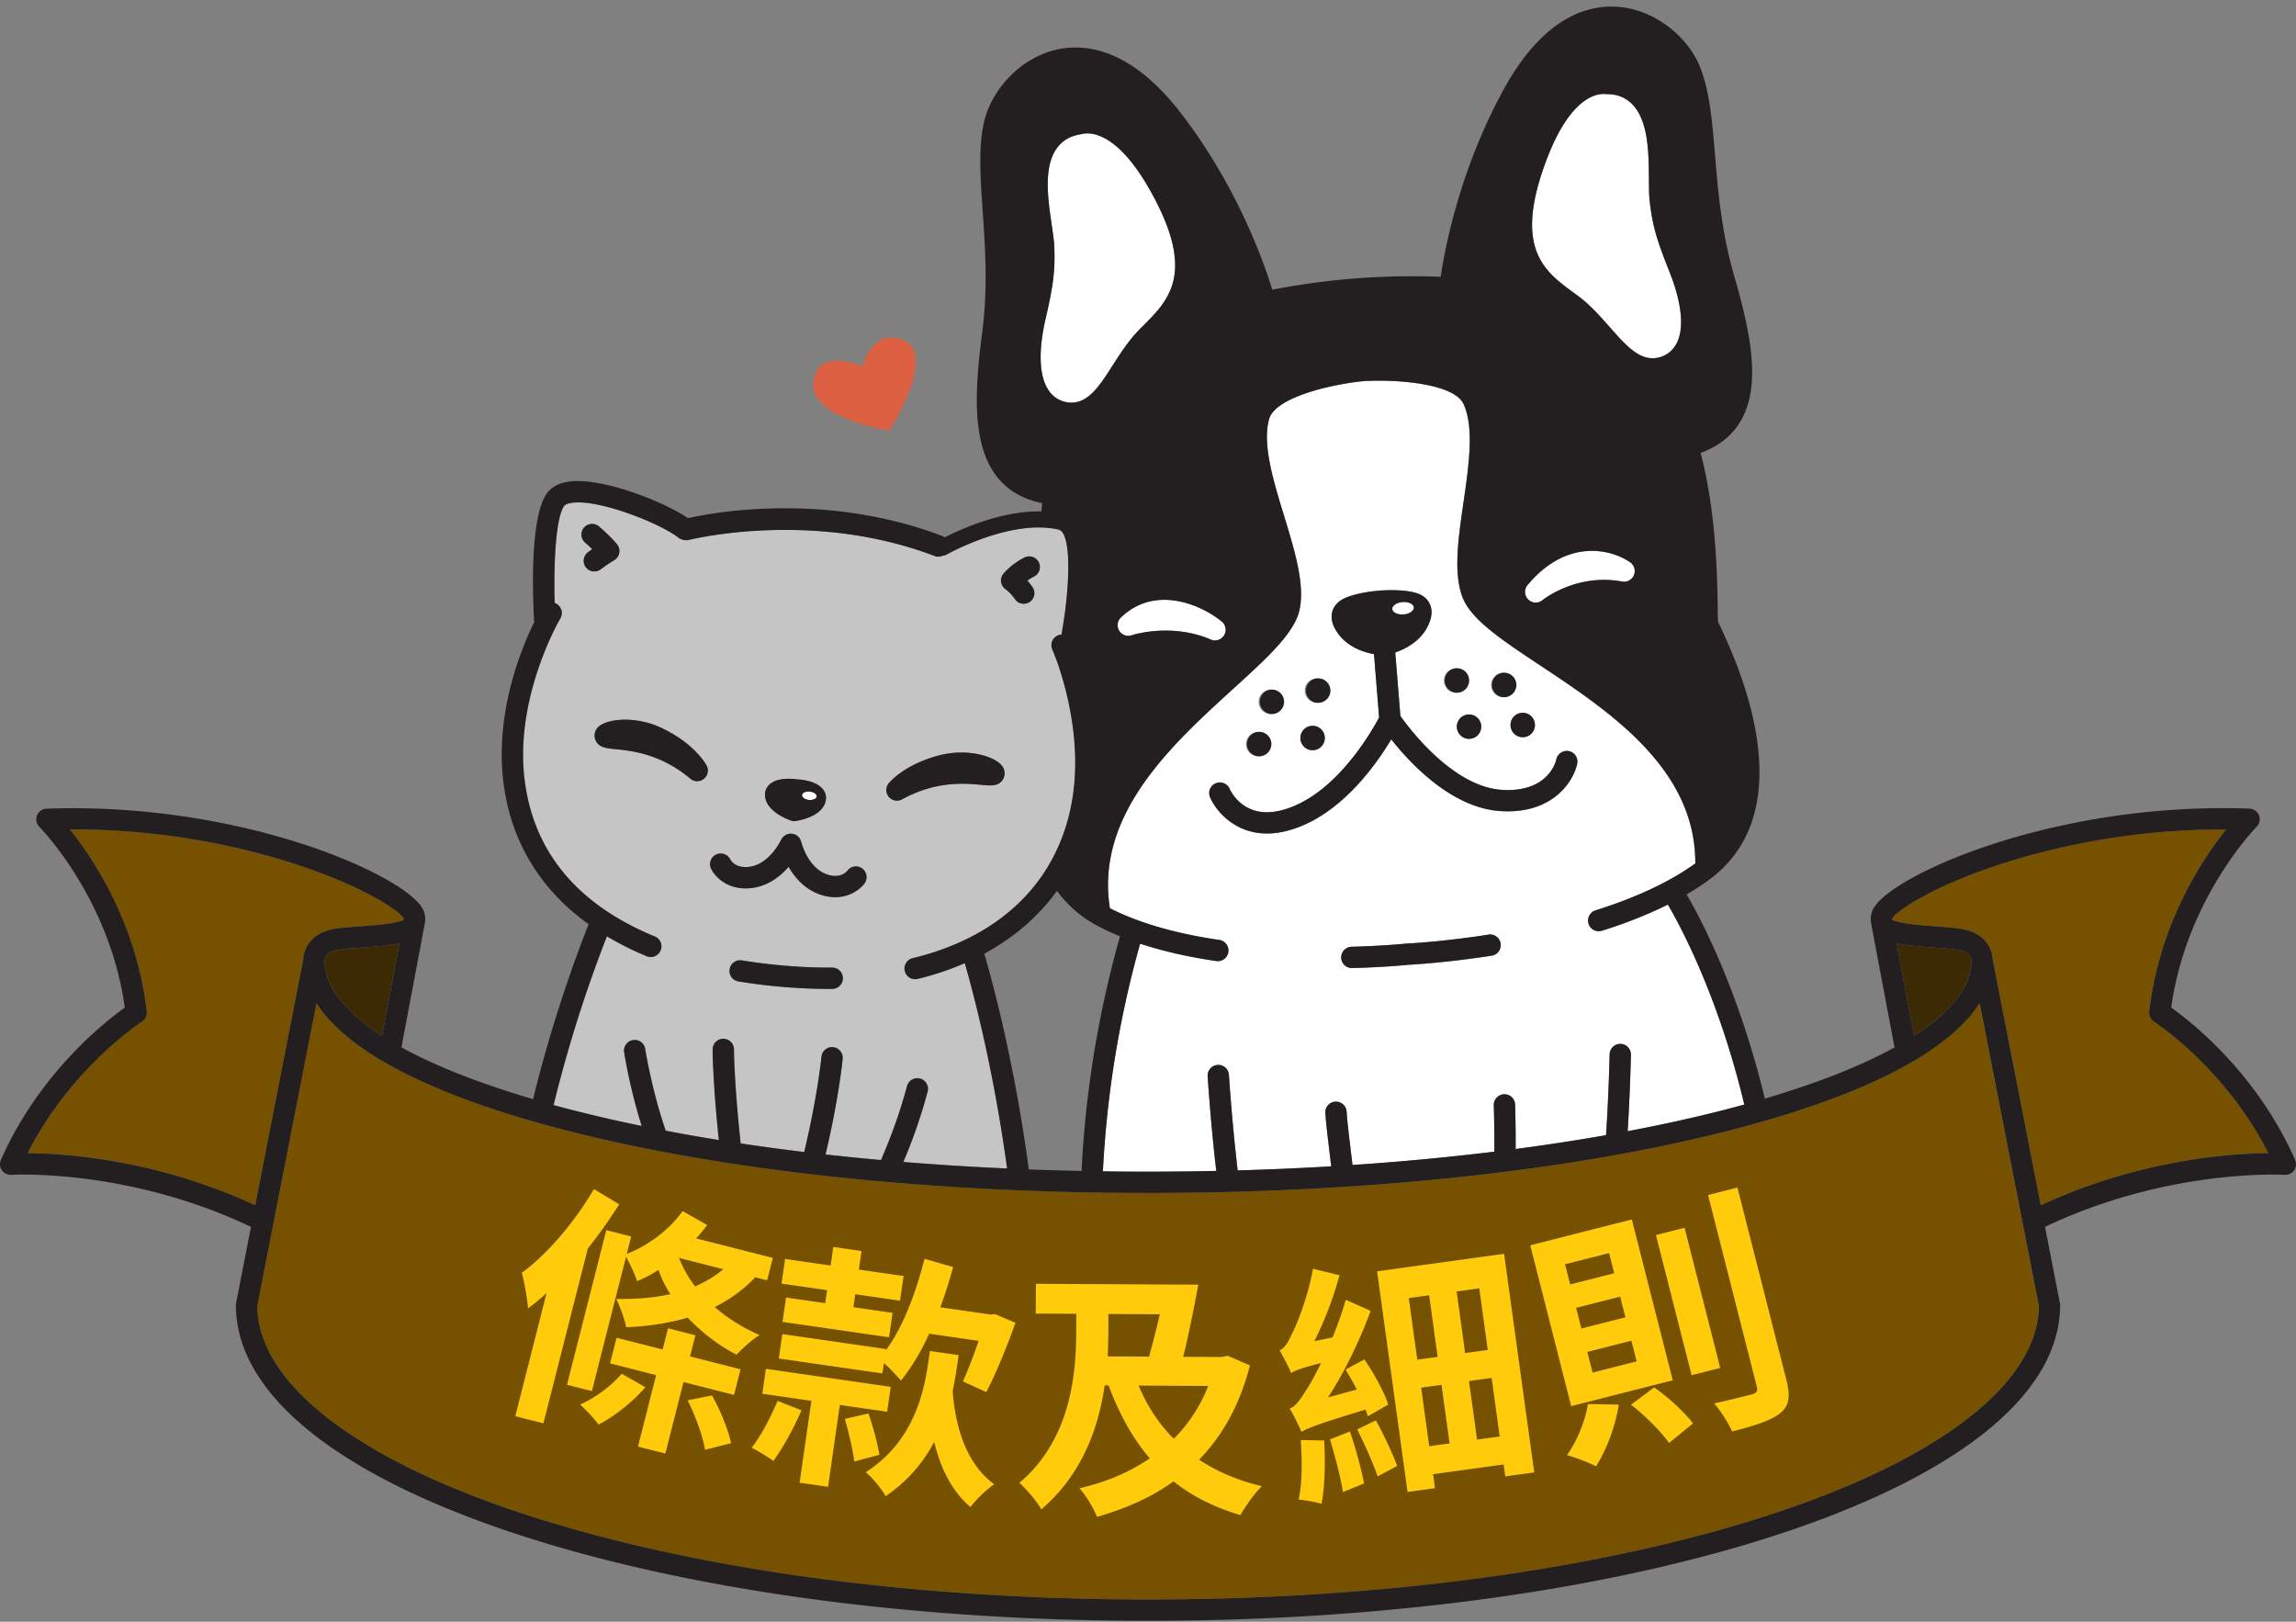
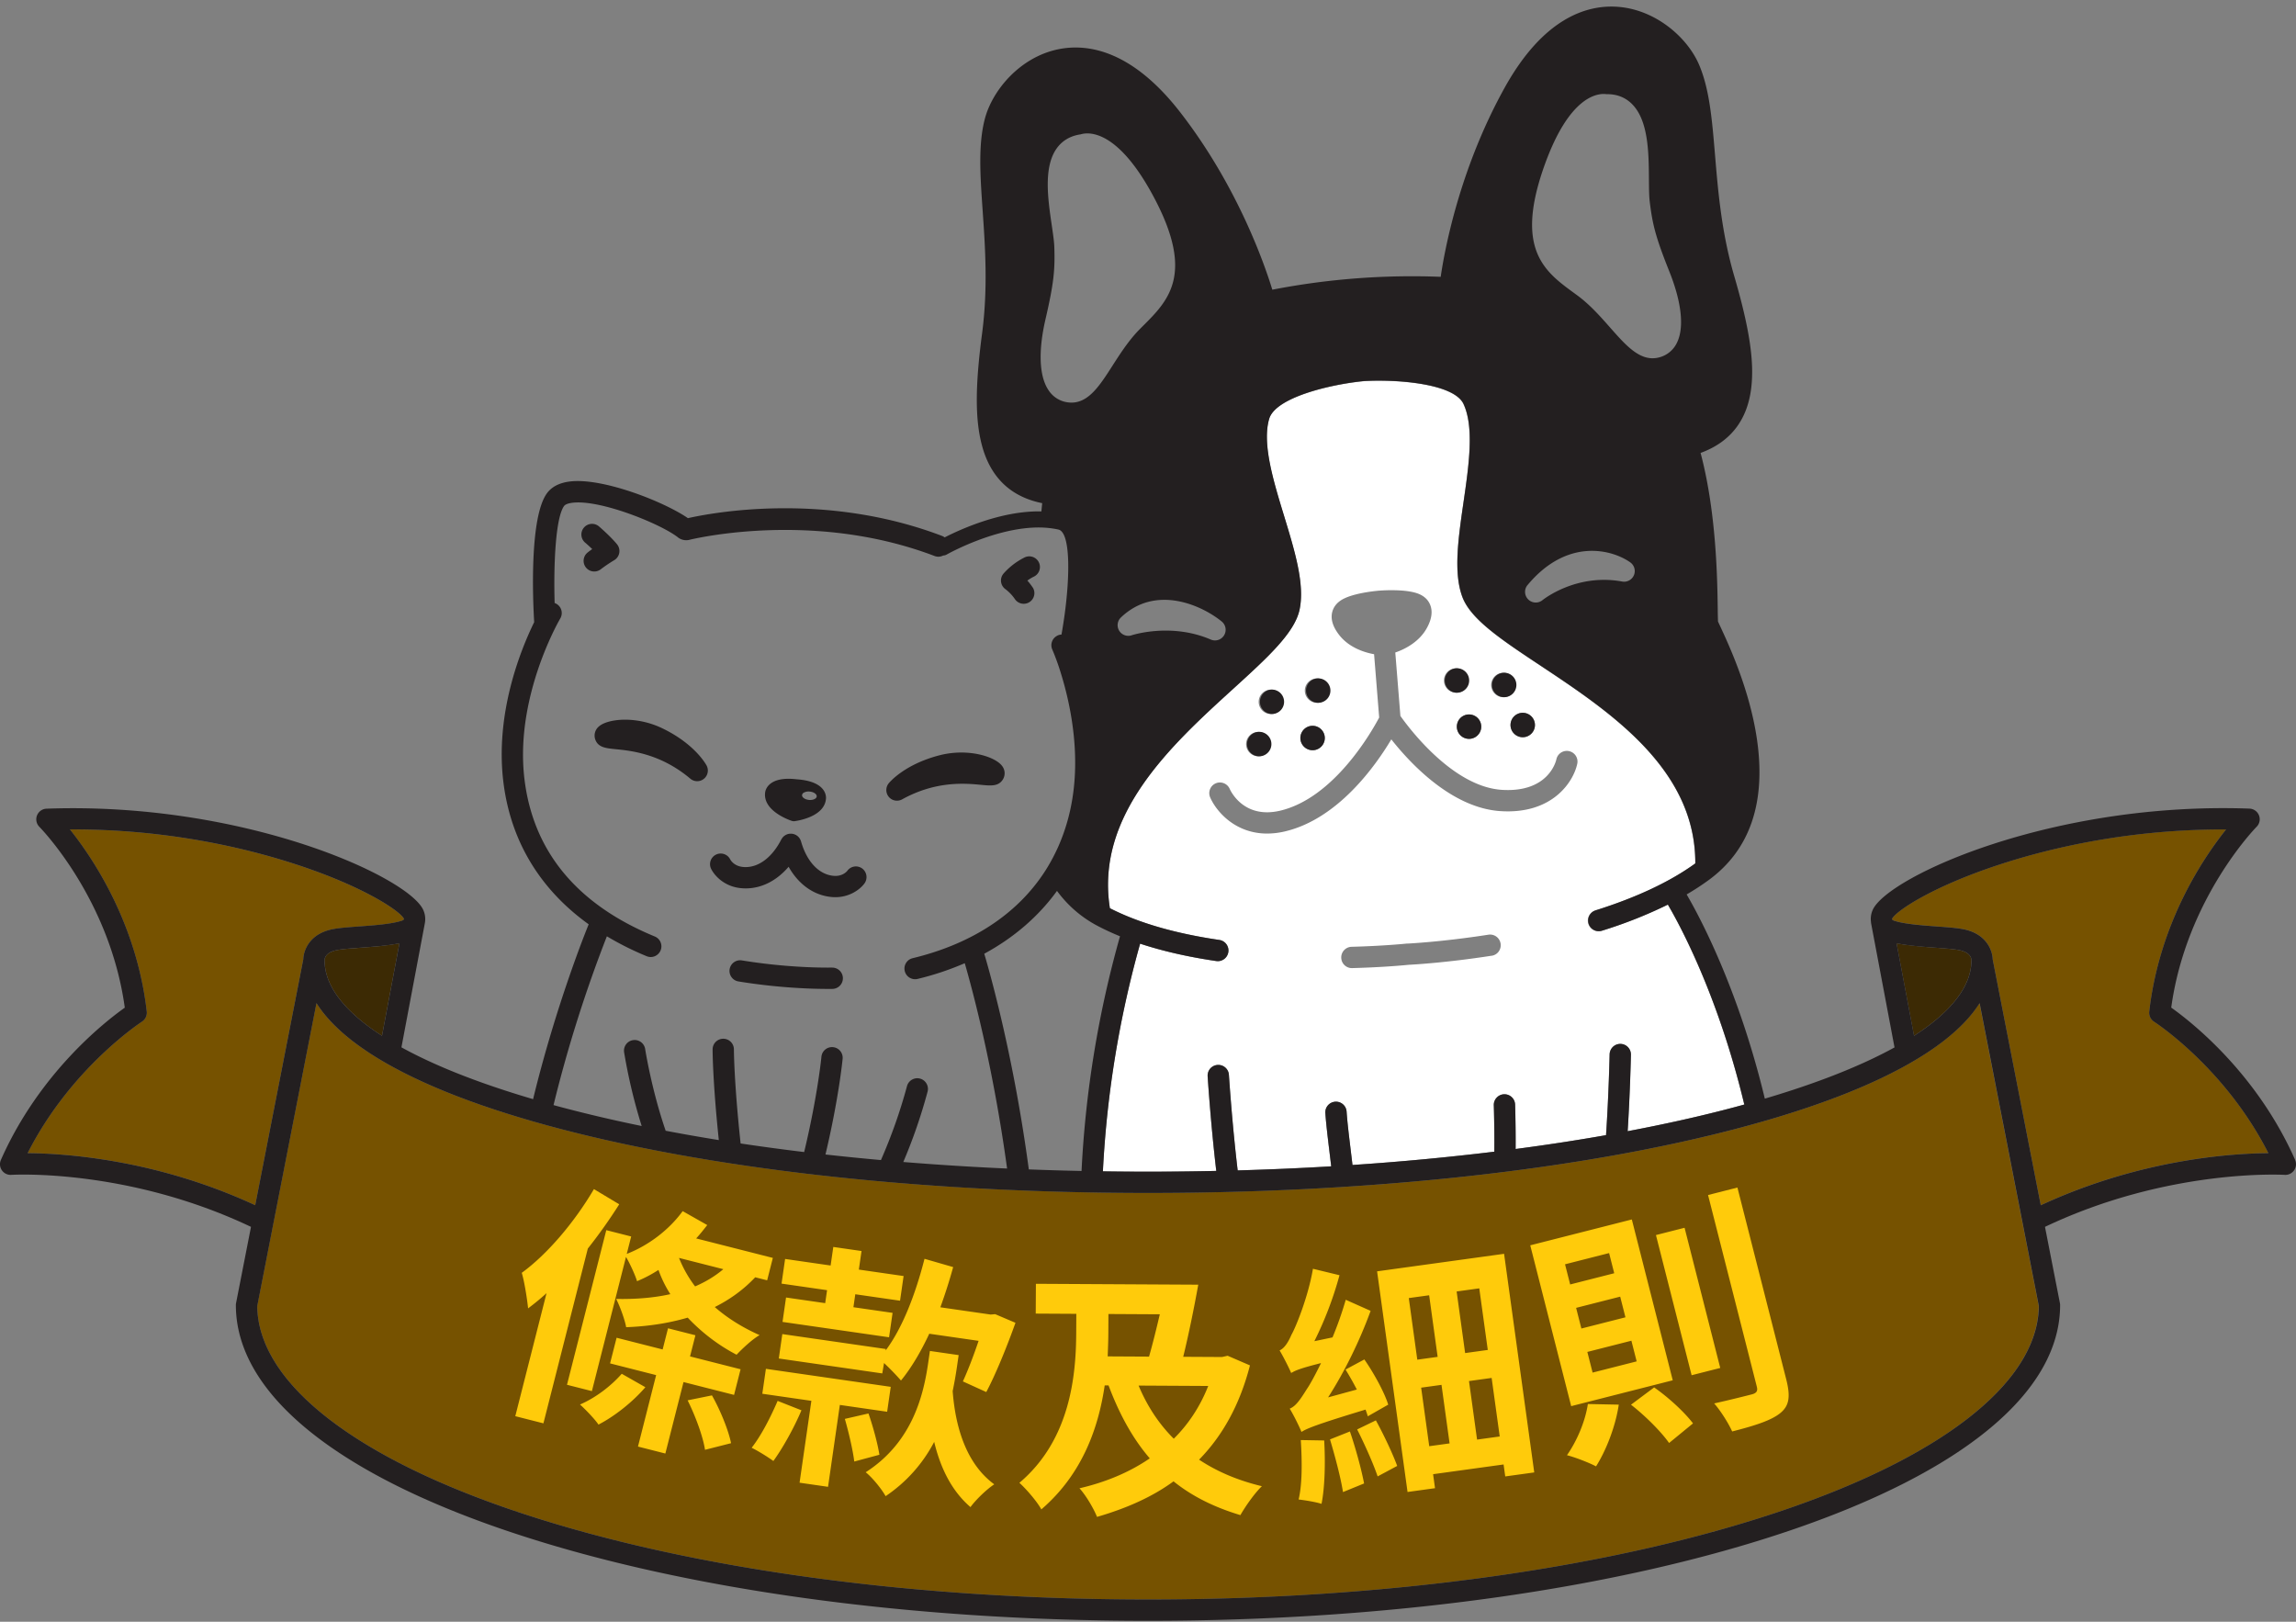
<svg xmlns="http://www.w3.org/2000/svg" width="286" height="202" fill="none">
  <rect width="100%" height="100%" fill="#808080" stroke="none" />
  <path d="M153.602 85.8c-7.683 6.998-17.203 15.675-15.354 27.327 3.551 1.819 8.139 3.149 13.635 3.953a1.326 1.326 0 01-.383 2.626c-3.513-.513-6.684-1.239-9.488-2.165a128.707 128.707 0 00-4.637 28.358 388.64 388.64 0 0014.124-.052c-.687-5.805-1.071-11.73-1.075-11.793a1.333 1.333 0 01.328-.961 1.337 1.337 0 01.911-.448 1.324 1.324 0 011.409 1.239 246 246 0 001.092 11.9c3.939-.112 7.823-.281 11.651-.508-.068-.586-.142-1.196-.217-1.81-.203-1.68-.414-3.417-.511-4.783a1.321 1.321 0 01.72-1.31 1.32 1.32 0 011.028-.073c.168.057.322.147.455.264a1.34 1.34 0 01.444.93c.093 1.301.3 3.005.496 4.652.081.666.161 1.328.234 1.962a325.466 325.466 0 0017.667-1.656 151.09 151.09 0 00-.061-5.744 1.318 1.318 0 01.343-.973 1.318 1.318 0 01.937-.434 1.334 1.334 0 011.264.801c.07.163.107.339.108.516 0 .028.086 2.569.065 5.499a259.32 259.32 0 0011.261-1.725c.339-5.008.445-10.008.447-10.06a1.339 1.339 0 01.844-1.209 1.321 1.321 0 011.015.021 1.333 1.333 0 01.793 1.243c0 .05-.099 4.676-.406 9.513 4.722-.892 9.197-1.896 13.374-3.007.391-.104.773-.209 1.157-.315-3.239-13.525-8-22.312-9.521-24.901a56.46 56.46 0 01-8.243 3.26 1.329 1.329 0 01-1.706-1.066 1.329 1.329 0 01.911-1.467c5.117-1.611 9.304-3.572 12.45-5.845.056-11.796-10.671-18.926-19.328-24.668-4.834-3.208-8.651-5.743-9.69-8.535-1.124-3.022-.507-7.281.147-11.79.664-4.587 1.35-9.324 0-12.234-1.177-2.534-8.221-3.099-12.396-2.851-4.166.4-11.039 2.029-11.815 4.71-.893 3.082.505 7.662 1.859 12.09 1.331 4.36 2.588 8.474 1.936 11.633-.597 2.897-3.984 5.976-8.274 9.887zm4.71.096a1.522 1.522 0 11-.002 0h.002zm-1.571 5.266a1.52 1.52 0 11-.003 0h.003zm29.05 27.881c-5.702.886-9.866 1.107-10.328 1.129-.361.039-3.048.306-7.048.412h-.036a1.325 1.325 0 01-1.308-1.31 1.326 1.326 0 011.273-1.344c4.098-.107 6.85-.398 6.877-.4.027-.003.027 0 .041 0h.041c.042 0 4.309-.206 10.079-1.104a1.34 1.34 0 011.003.228 1.335 1.335 0 01.292 1.873 1.31 1.31 0 01-.391.35c-.152.09-.32.149-.495.172v-.006zm5.408-28.84a1.522 1.522 0 11-1.62-1.416 1.521 1.521 0 011.618 1.415h.002zM187.27 83.8a1.522 1.522 0 11-.003 0h.003zm-2.757 6.604a1.526 1.526 0 01-.843 1.467 1.519 1.519 0 01-2.145-.967 1.52 1.52 0 112.985-.5h.003zm-3.126-7.164a1.52 1.52 0 11-.003 0h.003zm-15.331-7.325c.248-.605.744-1.085 1.5-1.424 1.601-.724 4.214-.92 4.323-.927.109-.008 2.713-.212 4.406.26.793.222 1.363.62 1.698 1.18.528.886.441 1.983-.258 3.239-.908 1.644-2.596 2.578-3.922 3.03l.636 7.9c1.056 1.497 6.519 8.814 12.632 9.208 5.851.372 6.761-3.626 6.797-3.796a1.324 1.324 0 01.574-.84 1.334 1.334 0 011.478.016 1.327 1.327 0 01.551 1.371c-.469 2.222-3.069 6.322-9.566 5.898-6.102-.393-11.291-6.012-13.596-8.937-1.97 3.3-6.643 9.906-13.241 11.462a9.701 9.701 0 01-2.232.27c-4.008 0-6.352-2.791-7.097-4.516a1.327 1.327 0 012.433-1.06c.178.396 1.839 3.769 6.286 2.727 6.742-1.59 11.436-9.895 12.338-11.605l-.634-7.884c-1.382-.248-3.202-.912-4.354-2.405-.89-1.146-1.141-2.21-.755-3.167h.003zm-2.001 8.585a1.52 1.52 0 11-.002 0h.002zm-.669 5.906a1.52 1.52 0 11.232 3.032 1.52 1.52 0 01-.232-3.032z" fill="#fff" />
  <path d="M239.439 131.509c-5.346 3.362-12.96 6.372-22.631 8.944-19.732 5.249-45.943 8.14-73.807 8.14-27.864 0-54.076-2.891-73.807-8.14-9.669-2.572-17.285-5.578-22.631-8.944-3.318-2.087-5.7-4.274-7.146-6.562l-7.378 37.736c.103 9.354 11.749 18.637 31.98 25.484 21.073 7.131 49.124 11.058 78.977 11.058 29.852 0 57.901-3.927 78.976-11.058 20.237-6.847 31.882-16.13 31.98-25.484l-7.378-37.736c-1.433 2.281-3.812 4.468-7.135 6.562z" fill="#765200" />
  <path d="M40.43 119.6v-.038.064c0 3.188 2.49 6.381 7.15 9.392l2.174-11.528c-1.446.299-3.223.433-4.835.552-1.24.09-2.413.177-3.063.318-1.311.288-1.423 1.022-1.426 1.24zm205.14.026v-.064.038c0-.218-.115-.952-1.431-1.24-.649-.141-1.822-.228-3.063-.318-1.611-.124-3.385-.248-4.834-.552l2.176 11.528c4.664-3.011 7.152-6.204 7.152-9.392z" fill="#3C2A04" />
  <path d="M268.325 127.258a1.33 1.33 0 01-.485-.548 1.33 1.33 0 01-.119-.722c1.266-10.958 6.633-19.003 9.569-22.677-12.01-.046-21.854 2.291-28.179 4.357-8.394 2.742-12.949 5.806-13.422 6.765a.137.137 0 000 .075c.08.095.188.16.309.185 1.257.403 3.389.56 5.27.698 1.394.103 2.603.191 3.431.372 2.74.595 3.489 2.594 3.521 3.728l5.987 30.625c12.344-5.718 23.694-6.457 28.348-6.488-5.378-10.629-14.137-16.307-14.23-16.37zM41.298 115.767c.832-.181 2.037-.269 3.431-.372 1.882-.138 4.013-.295 5.27-.698a.55.55 0 00.31-.185.109.109 0 000-.077c-.47-.957-5.026-4.021-13.421-6.763-6.322-2.066-16.176-4.41-28.178-4.357 2.935 3.674 8.305 11.719 9.57 22.677a1.33 1.33 0 01-.604 1.267c-.092.059-8.858 5.766-14.233 16.369 4.652.031 16.004.77 28.347 6.488l5.988-30.624c.03-1.131.785-3.13 3.52-3.725z" fill="#765200" />
-   <path d="M196.083 36.497l.44.322c1.542 1.137 2.866 2.638 4.035 3.967 1.796 2.037 3.379 3.83 5.292 3.83.283 0 .565-.039.838-.114a3.367 3.367 0 002.189-1.803c.938-1.875.607-5.03-.933-8.887-1.723-4.312-2.108-5.888-2.45-8.734-.082-.681-.088-1.673-.095-2.727-.023-3.302-.05-7.412-2.156-9.448-.824-.798-1.88-1.203-3.132-1.185-.925-.136-4.691-.047-7.921 9.435-3.406 10.007.305 12.72 3.893 15.344zM133.1 50.125c.123.013.247.02.371.02 2.156 0 3.538-2.154 5.124-4.627.953-1.487 2.034-3.172 3.386-4.529l.384-.385c3.15-3.139 6.405-6.385 1.519-15.753-4.634-8.882-8.37-8.398-9.264-8.121-1.239.18-2.221.733-2.915 1.646-1.771 2.333-1.174 6.398-.694 9.668.152 1.04.296 2.02.318 2.706.093 2.865-.045 4.481-1.093 9.005-.937 4.045-.786 7.215.428 8.924a3.369 3.369 0 002.436 1.446zm6.52 26.782a1.33 1.33 0 00.461 2.205c.283.104.593.108.879.013.049-.017 4.899-1.603 9.852.531a1.325 1.325 0 001.834-1.442 1.327 1.327 0 00-.468-.804c-2.438-1.994-8.199-4.667-12.558-.503zm51.662-1.832c.31 0 .61-.108.848-.305.041-.034 4.177-3.388 9.935-2.326a1.329 1.329 0 001.009-2.387c-2.273-1.612-7.879-3.1-12.815 2.85a1.325 1.325 0 00-.178 1.411 1.327 1.327 0 001.201.761v-.005zm-16.45 1.458c.611-.047 1.103-.323 1.24-.657a.49.49 0 00.042-.217c-.033-.427-.66-.727-1.401-.67-.528.041-.967.248-1.166.523a.532.532 0 00-.117.351c.035.427.661.725 1.402.67z" fill="#fff" />
-   <path d="M81.576 116.641a1.327 1.327 0 01-.251 2.533c-.255.051-.52.024-.76-.075a37.446 37.446 0 01-4.958-2.479 166.405 166.405 0 00-6.631 21.014c.303.083.603.167.912.248 3.19.848 6.553 1.632 10.066 2.355a68.87 68.87 0 01-2.185-9.163 1.328 1.328 0 112.624-.402c.008.048.784 5.009 2.521 10.073.01.028.012.055.019.082 2.16.413 4.37.801 6.63 1.164-.763-7.293-.773-11.094-.773-11.258a1.326 1.326 0 012.654-.001c0 .041.013 4.091.834 11.682 2.582.387 5.22.743 7.916 1.068 1.668-6.941 2.148-11.847 2.153-11.899a1.329 1.329 0 012.643.247c-.02.209-.496 5.01-2.141 11.956 2.269.255 4.572.486 6.908.695a65.08 65.08 0 003.24-9.187 1.327 1.327 0 012.576.644 65.962 65.962 0 01-3.029 8.783c4.222.344 8.532.616 12.928.814-1.735-12.698-4.338-22.342-5.273-25.576a35.696 35.696 0 01-5.873 1.959 1.365 1.365 0 01-.312.037 1.326 1.326 0 01-.875-.34 1.326 1.326 0 01-.207-1.744c.184-.266.458-.456.772-.534 7.457-1.8 13.102-5.559 16.518-10.876.378-.59.727-1.2 1.05-1.827.215-.417.419-.838.609-1.271a24.122 24.122 0 001.586-5.131c.992-5.1.299-10.147-.585-13.808a41.357 41.357 0 00-.681-2.485 29.935 29.935 0 00-1.098-3.047 1.324 1.324 0 01.568-1.697c.035-.018.065-.04.101-.057.15-.067.312-.106.477-.113.15-.844.282-1.692.395-2.527.655-4.847.646-9.297-.404-10.336a.75.75 0 00-.361-.213 10.372 10.372 0 00-.867-.155 11.815 11.815 0 00-1.396-.105c-5.54-.088-11.6 3.33-11.669 3.37a.987.987 0 01-.44.124 1.308 1.308 0 01-1.07.057 46.567 46.567 0 00-4.139-1.355c-13.771-3.815-26.318-.681-26.456-.645a1.687 1.687 0 01-1.31-.272c-1.99-1.627-9.68-4.798-13.212-4.358-.512.064-.885.206-1.022.39-1.075 1.45-1.327 7.306-1.186 12.096a1.305 1.305 0 01.624.458 1.326 1.326 0 01.074 1.473c-.025.042-1.148 1.961-2.284 4.98-1.436 3.822-2.89 9.41-2.151 15.196 1.121 8.944 6.577 15.48 16.2 19.438zm-4.9-23.329c-1.21-.123-2.167-.216-2.523-1.207a1.48 1.48 0 01.439-1.611c1.082-.976 4.611-1.364 7.898.21 4.11 1.974 5.482 4.55 5.539 4.659a1.327 1.327 0 01-2.033 1.626c-3.705-3.116-7.36-3.48-9.324-3.677h.005zm20.658 11.242c0-.007.01-.014.014-.021a1.35 1.35 0 01.08-.124c.023-.031.041-.064.065-.093.023-.028.062-.064.094-.097.032-.032.057-.059.088-.085.031-.026.068-.047.103-.071.035-.023.073-.052.111-.073.039-.021.069-.03.103-.045.046-.021.093-.039.14-.055l.024-.009c.028-.009.057-.009.085-.015a.854.854 0 01.272-.026c.045-.002.09-.002.136 0 .042.005.084.013.124.022a1.058 1.058 0 01.264.082c.026.011.054.018.08.031l.02.013c.046.025.09.053.132.084.029.021.06.038.088.061.027.022.067.064.1.097.034.034.058.055.082.085.025.03.05.07.073.105.026.036.05.072.071.11a.961.961 0 01.046.105c.021.045.04.091.055.138 0 .008.007.015.01.024.708 2.508 2.212 4.11 4.022 4.288 1.127.11 1.686-.552 1.745-.628a1.315 1.315 0 011.378-.505c.169.041.328.115.468.218a1.336 1.336 0 01.29 1.859c-.484.668-1.76 1.717-3.636 1.717-.162 0-.331-.009-.496-.025-2.206-.216-4.09-1.577-5.319-3.763-1.487 1.735-3.354 2.693-5.338 2.693-.2 0-.4-.01-.603-.029-2.15-.21-3.359-1.645-3.733-2.46a1.326 1.326 0 011.648-1.783c.326.111.596.346.753.653.053.102.477.84 1.59.948 1.8.179 3.585-1.102 4.766-3.426h.005zm-2.01-5.876c.05-.344.476-2.035 3.96-1.61 3.546.247 3.636 2 3.617 2.354-.124 2.307-3.545 2.81-3.935 2.86a.721.721 0 01-.093 0 .737.737 0 01-.124-.011l-.05-.013-.06-.015c-.384-.122-3.648-1.279-3.32-3.564h.006zm9.669 23.153a1.325 1.325 0 01-1.314 1.34h-.536c-.992 0-2.016-.026-3.041-.078a72.41 72.41 0 01-8.114-.854 1.327 1.327 0 01.431-2.619c2.588.42 5.198.694 7.817.821 1.157.059 2.306.083 3.417.072h.014a1.351 1.351 0 011.326 1.315v.003zm20.016-50.382a8.632 8.632 0 012.635-2.02 1.328 1.328 0 011.158 2.388 5.35 5.35 0 00-.816.496c.258.291.495.6.709.925a1.328 1.328 0 01-2.231 1.428 5.411 5.411 0 00-1.201-1.278 1.333 1.333 0 01-.549-.915 1.329 1.329 0 01.301-1.023h-.006zm-7.982 22.624c3.53-.913 6.917.154 7.791 1.322a1.48 1.48 0 01.117 1.666c-.54.903-1.497.813-2.709.696-1.964-.187-5.62-.535-9.853 1.805a1.33 1.33 0 01-1.65-.306 1.33 1.33 0 01-.03-1.677c.08-.102 1.924-2.363 6.334-3.506zM72.775 65.746a1.33 1.33 0 011.872-.145c.055.048 1.392 1.196 2.21 2.19a1.328 1.328 0 01-.336 1.984c-.57.342-1.12.715-1.651 1.115a1.328 1.328 0 01-1.686-2.05c.172-.142.372-.293.589-.443a23.906 23.906 0 00-.853-.776 1.33 1.33 0 01-.145-1.875z" fill="#C5C5C5" />
-   <path d="M100.769 99.637a1.4 1.4 0 00.554-.052c.232-.073.392-.21.409-.38.028-.288-.358-.562-.861-.61a1.26 1.26 0 00-.728.123.414.414 0 00-.235.305c-.029.292.357.564.861.614z" fill="#fff" />
  <path d="M285.89 144.468c-4.788-10.836-12.976-17.221-15.432-18.965 1.859-13.561 10.547-22.436 10.635-22.52a1.328 1.328 0 00-.891-2.265c-24.487-.879-44.851 8.393-46.894 12.544a2.77 2.77 0 00-.248 1.593c.001.048.005.096.012.144l2.918 15.464c-4.153 2.285-9.586 4.441-16.156 6.38-3.281-13.636-8.102-22.632-9.738-25.435a32.172 32.172 0 002.734-1.781c5.169-3.771 7.19-9.707 6.009-17.644-.91-6.111-3.471-11.63-4.569-13.987-.108-.232-.2-.427-.269-.583a52.4 52.4 0 01-.031-1.506c-.051-3.742-.165-12.062-2.137-19.492 3.741-1.364 5.866-4.125 6.321-8.208.372-3.306-.265-7.426-2.118-13.776-1.6-5.485-2.027-10.603-2.404-15.122-.371-4.415-.685-8.228-2.005-11.288-1.463-3.389-5.491-6.941-10.363-7.189-3.655-.185-9.021 1.42-13.835 10.086-5.661 10.196-7.5 20.345-7.969 23.562a91.18 91.18 0 00-20.973 1.603c-.952-3.108-4.312-12.86-11.457-22.077-6.074-7.835-11.622-8.604-15.207-7.869-4.777.98-8.22 5.109-9.149 8.677-.841 3.223-.575 7.04-.268 11.46.314 4.52.669 9.644-.079 15.309-.868 6.557-.868 10.724 0 13.936 1.069 3.966 3.594 6.369 7.494 7.153a58.47 58.47 0 00-.098 1.027c-4.997-.112-10.164 2.27-12.05 3.236a1.33 1.33 0 00-.311-.176c-14.641-5.578-28.739-2.88-31.67-2.219-2.937-2.03-10.62-5.076-14.72-4.565-1.284.16-2.231.646-2.826 1.444C65.903 64.445 66.39 75 66.54 77.495c-1.699 3.47-4.92 11.43-3.821 20.045.928 7.267 4.557 13.238 10.61 17.589-.34.826-4.08 10.078-6.925 21.777-6.68-1.958-12.195-4.139-16.4-6.453l2.917-15.464a2.77 2.77 0 00-.23-1.717c-2.04-4.152-22.41-13.427-46.893-12.545a1.327 1.327 0 00-.89 2.264c.088.09 8.774 8.925 10.636 22.521-2.458 1.741-10.644 8.126-15.433 18.965a1.327 1.327 0 001.3 1.859c.146-.01 14.435-.85 29.854 6.477l-1.86 9.498a1.335 1.335 0 00-.024.247c0 10.764 12 20.751 33.79 28.124 21.343 7.221 49.692 11.198 79.828 11.198 30.136 0 58.485-3.977 79.828-11.198 21.79-7.373 33.79-17.354 33.79-28.124 0-.083-.008-.166-.025-.247l-1.859-9.498c15.385-7.313 29.708-6.485 29.852-6.477a1.323 1.323 0 001.174-.563 1.332 1.332 0 00.128-1.296l.002-.009zm-49.644-26.976c1.445.299 3.223.432 4.834.551 1.24.091 2.413.178 3.063.319 1.315.285 1.428 1.019 1.43 1.24v-.039.065c0 3.188-2.489 6.381-7.148 9.392l-2.179-11.528zm-37.523-4.091a1.328 1.328 0 00.795 2.533 56.46 56.46 0 008.243-3.26c1.521 2.587 6.282 11.376 9.521 24.901-.385.105-.766.211-1.157.315-4.177 1.116-8.652 2.115-13.375 3.007.308-4.834.407-9.463.407-9.513a1.324 1.324 0 00-2.541-.56 1.33 1.33 0 00-.112.505c0 .052-.108 5.052-.446 10.06-3.623.64-7.385 1.215-11.261 1.724a151.01 151.01 0 00-.065-5.498 1.325 1.325 0 00-2.309-.883 1.318 1.318 0 00-.343.973c0 .029.09 2.727.06 5.744a325.427 325.427 0 01-17.666 1.656c-.073-.634-.154-1.296-.234-1.962-.2-1.647-.407-3.347-.496-4.652a1.328 1.328 0 10-2.648.189c.098 1.363.309 3.098.512 4.783.075.62.149 1.223.217 1.81-3.825.228-7.709.397-11.652.508-.695-5.806-1.087-11.833-1.092-11.9a1.317 1.317 0 00-.447-.911 1.333 1.333 0 00-1.462-.194 1.313 1.313 0 00-.67.762c-.056.165-.08.339-.068.513 0 .063.388 5.988 1.074 11.793a388.399 388.399 0 01-14.123.052 128.707 128.707 0 014.637-28.358c2.804.926 5.975 1.652 9.488 2.165a1.325 1.325 0 001.509-1.219 1.326 1.326 0 00-1.126-1.407c-5.499-.804-10.087-2.134-13.636-3.953-1.848-11.652 7.672-20.33 15.355-27.323 4.29-3.906 7.685-6.99 8.281-9.907.652-3.159-.605-7.274-1.936-11.633-1.352-4.428-2.75-9.009-1.859-12.09.776-2.679 7.649-4.308 11.815-4.71 4.176-.241 11.221.323 12.396 2.85 1.35 2.91.664 7.651 0 12.234-.653 4.51-1.271 8.768-.146 11.79 1.038 2.793 4.856 5.33 9.689 8.536 8.657 5.747 19.384 12.877 19.329 24.667-3.154 2.288-7.341 4.256-12.458 5.861v.002zm-70.569 32.259c-1.831-13.69-4.703-24.007-5.55-26.868 3.7-2.003 6.758-4.648 9.061-7.825a14.778 14.778 0 005.255 4.462c.815.422 1.679.818 2.593 1.19a131.341 131.341 0 00-4.791 29.234 401.469 401.469 0 01-6.568-.196v.003zm3.176-114.907c-.023-.687-.167-1.668-.319-2.706-.48-3.268-1.077-7.334.694-9.669.694-.912 1.675-1.466 2.916-1.646.893-.277 4.629-.761 9.263 8.121 4.886 9.368 1.631 12.614-1.519 15.753l-.384.385c-1.352 1.364-2.433 3.043-3.386 4.53-1.586 2.479-2.968 4.626-5.124 4.626-.124 0-.248-.007-.371-.02a3.37 3.37 0 01-2.439-1.45c-1.213-1.71-1.363-4.88-.427-8.924 1.047-4.525 1.189-6.14 1.096-9.006v.006zm71.914-17.838c2.107 2.036 2.133 6.146 2.155 9.448.008 1.049.014 2.04.096 2.727.343 2.851.726 4.422 2.449 8.734 1.541 3.856 1.872 7.012.934 8.887a3.366 3.366 0 01-2.19 1.8 3.179 3.179 0 01-.837.113c-1.913 0-3.496-1.793-5.292-3.83-1.169-1.325-2.493-2.826-4.035-3.966l-.44-.323c-3.595-2.624-7.3-5.337-3.893-15.34 3.23-9.48 6.996-9.57 7.92-9.434 1.252-.024 2.308.381 3.133 1.18v.004zm-12.985 59.982c4.936-5.95 10.537-4.462 12.815-2.85a1.325 1.325 0 01.453 1.598 1.329 1.329 0 01-1.462.789c-5.758-1.063-9.894 2.292-9.935 2.325a1.33 1.33 0 01-1.871-1.867v.005zm-37.781 6.233a1.326 1.326 0 01-1.66.53c-4.958-2.135-9.804-.549-9.852-.532a1.33 1.33 0 01-1.738-1.434c.04-.299.18-.575.398-.784 4.358-4.164 10.12-1.488 12.558.503a1.326 1.326 0 01.294 1.717zm-76.883 37.494a37.324 37.324 0 004.959 2.479 1.316 1.316 0 001.432-.282 1.311 1.311 0 00.401-.949 1.325 1.325 0 00-.823-1.227c-9.62-3.958-15.074-10.494-16.214-19.429-.743-5.786.716-11.374 2.152-15.197 1.136-3.018 2.259-4.937 2.284-4.979a1.324 1.324 0 00-.698-1.931c-.142-4.79.111-10.645 1.186-12.096.136-.184.51-.326 1.021-.39 3.532-.44 11.222 2.727 13.213 4.358a1.687 1.687 0 001.31.272c.138-.036 12.684-3.17 26.456.645 1.371.38 2.754.828 4.139 1.355a1.304 1.304 0 001.069-.057.978.978 0 00.44-.124c.07-.04 6.13-3.458 11.67-3.37.467.007.933.043 1.395.105.295.041.588.09.868.155.138.036.263.11.361.213 1.05 1.035 1.058 5.49.404 10.336a65.626 65.626 0 01-.396 2.527 1.314 1.314 0 00-.477.113c-.036.016-.065.038-.1.057a1.324 1.324 0 00-.568 1.697c.42.995.787 2.012 1.097 3.047.224.725.459 1.562.682 2.485.884 3.66 1.574 8.708.585 13.808a24.067 24.067 0 01-1.587 5.131c-.189.433-.394.854-.608 1.271a22.353 22.353 0 01-1.05 1.827c-3.416 5.316-9.061 9.076-16.519 10.876a1.327 1.327 0 00.623 2.581 35.759 35.759 0 005.873-1.959c.936 3.234 3.539 12.878 5.273 25.576a352.504 352.504 0 01-12.929-.814 65.967 65.967 0 003.03-8.783 1.33 1.33 0 00-.966-1.61 1.33 1.33 0 00-1.61.966 65.08 65.08 0 01-3.24 9.187c-2.336-.21-4.638-.441-6.908-.695 1.651-6.942 2.121-11.747 2.14-11.956a1.329 1.329 0 00-1.2-1.413 1.326 1.326 0 00-1.442 1.165c0 .05-.485 4.959-2.153 11.9a287.852 287.852 0 01-7.916-1.068c-.82-7.595-.835-11.641-.835-11.682a1.327 1.327 0 10-2.653.001c0 .164.01 3.967.773 11.258-2.26-.364-4.47-.752-6.63-1.164-.008-.027-.01-.054-.019-.082-1.735-5.065-2.514-10.025-2.521-10.074a1.333 1.333 0 00-.522-.881 1.32 1.32 0 00-.994-.247 1.309 1.309 0 00-.875.534 1.325 1.325 0 00-.233.997 68.854 68.854 0 002.185 9.163 179.598 179.598 0 01-10.067-2.355c-.308-.082-.608-.166-.912-.248a166.41 166.41 0 016.644-21.023zm-35.165 3.002v-.064.038c0-.218.117-.952 1.43-1.239.65-.142 1.823-.228 3.064-.319 1.611-.124 3.385-.248 4.834-.551l-2.174 11.527c-4.664-3.01-7.154-6.204-7.154-9.392zM3.443 143.633c5.37-10.603 14.14-16.31 14.233-16.373a1.328 1.328 0 00.605-1.271c-1.267-10.958-6.635-19.002-9.57-22.677 12.002-.053 21.855 2.291 28.178 4.358 8.395 2.741 12.95 5.806 13.42 6.763a.1.1 0 010 .076.55.55 0 01-.31.185c-1.256.403-3.387.56-5.269.698-1.394.103-2.603.191-3.43.372-2.741.595-3.49 2.594-3.521 3.728l-5.989 30.625c-12.343-5.714-23.695-6.453-28.347-6.484zm218.534 44.533c-21.072 7.132-49.122 11.059-78.976 11.059-29.853 0-57.9-3.927-78.976-11.059-20.237-6.847-31.883-16.13-31.98-25.484l7.377-37.736c1.44 2.281 3.823 4.469 7.147 6.563 5.346 3.361 12.96 6.371 22.63 8.943 19.731 5.25 45.943 8.14 73.807 8.14 27.864 0 54.076-2.89 73.807-8.14 9.669-2.572 17.286-5.578 22.632-8.943 3.317-2.088 5.699-4.275 7.146-6.563l7.378 37.736c-.11 9.354-11.756 18.637-31.993 25.484h.001zm32.229-38.045l-5.987-30.625c-.033-1.134-.781-3.133-3.522-3.728-.832-.181-2.037-.269-3.431-.372-1.88-.138-4.013-.295-5.269-.698a.545.545 0 01-.309-.185.12.12 0 010-.075c.472-.959 5.028-4.023 13.422-6.765 6.322-2.066 16.169-4.403 28.179-4.357-2.937 3.674-8.305 11.719-9.57 22.677a1.331 1.331 0 00.604 1.27c.093.06 8.848 5.737 14.234 16.37-4.652.031-16.003.77-28.346 6.488h-.005z" fill="#231F20" />
-   <path d="M185.38 116.419c-5.77.897-10.041 1.101-10.079 1.103h-.082c-.015 0-2.779.294-6.877.401a1.327 1.327 0 00.035 2.653h.036c4-.105 6.693-.371 7.048-.411.462-.022 4.626-.248 10.328-1.129a1.323 1.323 0 00.886-.522 1.342 1.342 0 00.065-1.49 1.312 1.312 0 00-.358-.384 1.32 1.32 0 00-1.002-.227v.006zm10.058-22.859a1.329 1.329 0 00-1.573 1.026c-.036.17-.946 4.171-6.796 3.796-6.114-.395-11.577-7.712-12.633-9.21l-.638-7.901c1.326-.453 3.013-1.387 3.922-3.031.699-1.262.786-2.355.258-3.239-.334-.562-.905-.958-1.699-1.18-1.693-.472-4.303-.269-4.405-.26-.102.008-2.727.203-4.324.927-.751.34-1.255.82-1.499 1.424-.387.957-.136 2.02.743 3.162 1.152 1.488 2.975 2.162 4.354 2.405l.634 7.883c-.902 1.711-5.596 10.016-12.338 11.607-4.447 1.046-6.108-2.327-6.286-2.727a1.327 1.327 0 00-2.433 1.06c.743 1.724 3.089 4.515 7.097 4.515a9.701 9.701 0 002.232-.27c6.598-1.556 11.271-8.162 13.241-11.462 2.305 2.925 7.494 8.544 13.596 8.937 6.497.418 9.097-3.675 9.566-5.898a1.328 1.328 0 00-1.019-1.564zm-20.724-18.57c.744-.057 1.363.248 1.401.67a.477.477 0 01-.043.216c-.137.335-.629.61-1.239.657-.744.056-1.364-.248-1.401-.669a.531.531 0 01.117-.35c.198-.272.637-.483 1.165-.524z" fill="#231F20" />
  <path d="M164.285 87.535a1.52 1.52 0 10-.235-3.03 1.52 1.52 0 00.235 3.03zm-7.316 6.661a1.522 1.522 0 00.874-2.671 1.518 1.518 0 00-2.315.408 1.525 1.525 0 00-.032 1.434 1.524 1.524 0 00.884.758c.189.062.39.086.589.07zm6.648-.754a1.519 1.519 0 001.349-1.926 1.523 1.523 0 00-2.152-.948 1.525 1.525 0 00-.829 1.473 1.522 1.522 0 001.632 1.4zm-5.077-4.512a1.52 1.52 0 10-.233-3.031 1.52 1.52 0 00.233 3.03zm23.048-2.651a1.521 1.521 0 10-.205-3.036 1.521 1.521 0 00.205 3.036zm6.572 4.128a1.522 1.522 0 001.914 1.365 1.516 1.516 0 001.111-1.272 1.515 1.515 0 00-.75-1.514 1.52 1.52 0 00-2.275 1.42zm-6.688.203a1.52 1.52 0 001.032 1.34 1.521 1.521 0 10-.188-2.806 1.507 1.507 0 00-.767.877c-.064.19-.09.39-.077.589zm5.999-3.777a1.52 1.52 0 10-.204-3.034 1.52 1.52 0 00.204 3.034zM86.845 97.303a1.328 1.328 0 001.179-1.938c-.057-.109-1.428-2.684-5.538-4.658-3.288-1.579-6.818-1.186-7.899-.21a1.478 1.478 0 00-.439 1.61c.356.993 1.313 1.087 2.524 1.208 1.963.196 5.619.56 9.319 3.675.239.202.541.313.854.313zm24.889 2.427c.224 0 .445-.058.641-.166 4.233-2.34 7.89-1.992 9.853-1.805 1.212.116 2.169.207 2.71-.697a1.475 1.475 0 00-.118-1.666c-.874-1.168-4.26-2.231-7.791-1.321-4.414 1.143-6.257 3.404-6.334 3.5a1.337 1.337 0 00-.281.68 1.322 1.322 0 001.32 1.475zm-19.441 10.895c.202.02.403.03.603.03 1.983 0 3.857-.963 5.338-2.693 1.233 2.186 3.113 3.547 5.319 3.763a5.4 5.4 0 00.496.025c1.876 0 3.152-1.049 3.636-1.717a1.34 1.34 0 00-.29-1.86 1.326 1.326 0 00-1.467-.062c-.148.091-.277.21-.379.35-.059.076-.62.744-1.745.627-1.81-.177-3.314-1.78-4.023-4.287 0-.009-.007-.016-.01-.024a1.454 1.454 0 00-.054-.139.792.792 0 00-.117-.214c-.023-.035-.045-.072-.073-.106-.027-.033-.054-.055-.082-.084-.027-.028-.064-.067-.1-.098-.036-.031-.06-.039-.088-.06a1.364 1.364 0 00-.131-.085l-.021-.012c-.026-.014-.054-.02-.08-.031a1.375 1.375 0 00-.14-.055 1.295 1.295 0 00-.124-.027 1.045 1.045 0 00-.124-.022 1.033 1.033 0 00-.136 0 .855.855 0 00-.272.026c-.028 0-.056 0-.085.015l-.024.008a1.399 1.399 0 00-.14.056c-.034.015-.07.027-.103.045a1.273 1.273 0 00-.111.073 1.33 1.33 0 00-.103.07 1.19 1.19 0 00-.088.086c-.032.032-.066.062-.094.097-.029.034-.042.062-.065.093-.029.04-.055.081-.08.124 0 .007-.01.013-.014.021-1.181 2.324-2.966 3.604-4.776 3.428-1.116-.108-1.537-.846-1.59-.948a1.326 1.326 0 00-1.749-.598 1.326 1.326 0 00-.652 1.729c.38.811 1.588 2.247 3.738 2.456zm11.368 9.894h-.014a57.2 57.2 0 01-3.418-.072 69.95 69.95 0 01-7.816-.822 1.329 1.329 0 00-1.526 1.093 1.328 1.328 0 001.094 1.526c2.687.437 5.396.722 8.115.854 1.025.052 2.045.078 3.04.078h.537a1.335 1.335 0 00.937-.393 1.33 1.33 0 00.281-1.448 1.323 1.323 0 00-.722-.715 1.321 1.321 0 00-.508-.099v-.002zM76.518 69.77a1.328 1.328 0 00.336-1.983c-.818-.992-2.154-2.142-2.21-2.19a1.328 1.328 0 10-1.727 2.016c.006 0 .395.34.853.776-.212.15-.417.302-.589.443a1.327 1.327 0 101.686 2.05c.53-.4 1.081-.77 1.65-1.112zm48.733 3.62c.467.357.873.789 1.201 1.278a1.33 1.33 0 001.783.328 1.325 1.325 0 00.449-1.756 8.313 8.313 0 00-.709-.925c.256-.19.529-.355.815-.496a1.327 1.327 0 00-1.158-2.389 8.656 8.656 0 00-2.635 2.02 1.334 1.334 0 00-.301 1.024 1.33 1.33 0 00.549.914l.006.001zm-26.623 28.856l.06.015.049.012a.86.86 0 00.124.012h.093c.39-.05 3.815-.553 3.936-2.86.018-.35-.071-2.107-3.618-2.355-3.484-.424-3.91 1.267-3.959 1.611-.322 2.285 2.942 3.441 3.315 3.565zm2.696-2.662a1.392 1.392 0 01-.554.052c-.505-.05-.89-.323-.862-.611a.417.417 0 01.236-.305c.225-.114.478-.157.728-.124.503.048.888.322.861.61-.017.168-.177.304-.409.377z" fill="#231F20" />
  <path d="M73.981 148.111l3.152 1.891a63.923 63.923 0 01-3.91 5.511l-5.532 21.772-3.505-.891 3.893-15.321a31.216 31.216 0 01-2.297 1.893c-.09-.948-.445-3.316-.79-4.427 3.16-2.301 6.544-6.262 8.99-10.428zm16.12 9.974l-5.52-1.403a15.11 15.11 0 002.004 3.547c1.299-.562 2.465-1.256 3.517-2.144zm-12.124-1.529l-4.248 16.716-3.102-.788 4.895-19.26 3.101.788-.552 2.171c2.674-1.037 5.243-2.96 6.967-5.328l3.06 1.735c-.438.549-.882 1.13-1.38 1.663l9.551 2.428-.709 2.791-1.489-.378c-1.45 1.546-3.185 2.789-5.035 3.706 1.485 1.301 3.327 2.496 5.582 3.498-.887.501-2.14 1.668-2.866 2.442-2.478-1.291-4.474-2.92-6.09-4.619-2.354.69-4.933 1.091-7.665 1.189-.144-.862-.781-2.642-1.251-3.52 2.398.048 4.688-.13 6.754-.595a14.667 14.667 0 01-1.478-3.017 16.335 16.335 0 01-2.668 1.402c-.214-.715-.868-2.169-1.377-3.024zm-.53 14.557l2.943 1.673c-1.599 1.872-3.903 3.663-5.84 4.657-.454-.677-1.63-1.9-2.302-2.5 1.928-.831 3.85-2.29 5.199-3.83zm13.991 2.631l-6.296-1.6-2.262 8.902-3.411-.867 2.262-8.901-5.738-1.459.812-3.194 5.737 1.458.67-2.636 3.412.867-.67 2.636 6.296 1.6-.812 3.194zm-5.785.676l3.03-.616c1.048 1.851 2.063 4.354 2.382 5.954l-3.247.825c-.242-1.646-1.202-4.234-2.165-6.163zm24.687-6.393l-.027.19c2.121-2.83 3.733-7.059 4.848-11.425l3.569 1.032a64.882 64.882 0 01-1.595 5.008l6.271.904.557-.049 2.528 1.076c-1.085 3.044-2.484 6.463-3.636 8.625l-2.913-1.325c.613-1.334 1.335-3.202 1.957-5.053l-6.144-.886c-1.076 2.303-2.268 4.297-3.524 5.829a32.074 32.074 0 00-2.111-2.179l-.219 1.294-12.89-1.859.438-3.041 12.891 1.859zm-7.55-5.712l.233-1.615-5.67-.818.443-3.072 5.67.818.333-2.313 3.516.507-.334 2.313 5.575.803-.443 3.073-5.575-.804-.233 1.615 4.878.703-.438 3.041-13.271-1.914.438-3.04 4.878.703zm-5.926 12.175l2.967 1.171c-.935 2.226-2.369 4.767-3.498 6.318-.642-.481-1.948-1.283-2.704-1.651 1.188-1.51 2.358-3.798 3.235-5.838zm13.642 1.353l-5.891-.85-1.471 10.199-3.547-.512 1.471-10.198-6.113-.882.448-3.103 15.551 2.242-.448 3.104zm-5.269.889l2.943-.675c.572 1.634 1.162 3.821 1.36 5.143l-3.129.842c-.161-1.349-.678-3.59-1.174-5.31zm14.176-7.946l-.224 1.552a49.9 49.9 0 01-.52 2.931c.365 4.87 1.875 9.194 5.18 11.611-.929.609-2.279 1.902-2.963 2.838-2.301-1.981-3.71-4.77-4.52-8.12a18.403 18.403 0 01-6.05 6.757c-.515-.915-1.64-2.305-2.481-2.976 5.879-3.776 7.222-9.725 7.788-13.652l.211-1.457 3.579.516zm31.088 3.845l-8.672-.048c1.043 2.502 2.502 4.75 4.38 6.617 1.834-1.814 3.286-4.014 4.292-6.569zm-12.431-8.964l-.013 2.463c-.005.896-.042 1.824-.08 2.816l5.152.028c.457-1.597.915-3.451 1.341-5.272l-6.4-.035zm14.852 5.201l2.777 1.2c-1.275 4.953-3.44 8.781-6.336 11.741 2.232 1.484 4.817 2.586 7.822 3.307-.901.859-2.062 2.517-2.676 3.601-3.259-.978-6.004-2.337-8.329-4.206-2.731 2.001-5.971 3.392-9.529 4.428-.442-1.09-1.393-2.696-2.188-3.564 3.236-.75 6.219-1.982 8.756-3.728-2.162-2.508-3.809-5.557-5.134-9.084l-.48-.003c-.764 5.212-2.748 11.025-7.893 15.445-.538-.995-1.906-2.571-2.734-3.311 6.366-5.373 7.05-13.434 7.079-18.618l.013-2.431-5.056-.028.021-3.712 20.224.111c-.529 2.941-1.219 6.329-1.874 8.982l4.832.026.705-.156zm7.955 2.132l-.009-.064c-.027.036-.018.1-.014.131-.246-.612-.999-2.091-1.462-2.867.549-.237 1.037-.918 1.476-1.948.548-.947 2.091-4.746 2.678-8.219l3.309.803a44.739 44.739 0 01-3.131 8.217l2.261-.473a44.119 44.119 0 001.647-4.685l3.098 1.381c-1.335 3.673-3.222 7.552-5.297 10.777l3.58-.978a35.47 35.47 0 00-1.409-2.487l2.346-1.26c1.209 1.739 2.505 4.112 2.973 5.63l-2.545 1.45c-.067-.25-.17-.526-.277-.834-6.263 1.898-7.329 2.368-7.983 2.781-.246-.612-.967-2.095-1.466-2.899.766-.299 1.327-1.152 2.148-2.461.378-.536 1.022-1.723 1.753-3.213-2.56.644-3.231.93-3.676 1.218zm1.155 8.368l2.914.05c.163 2.821.072 5.902-.332 7.896-.677-.23-2.097-.454-2.853-.543.471-1.971.431-4.84.271-7.403zm3.639-.082l2.48-.988c.701 2.035 1.421 4.681 1.766 6.475l-2.63 1.074c-.286-1.834-1.015-4.544-1.616-6.561zm3.382-1.242l2.331-1.129c.992 1.801 2.089 4.137 2.657 5.674l-2.437 1.305c-.544-1.604-1.619-4.008-2.551-5.85zm14.937 1.266l2.821-.389-1.006-7.291-2.821.389 1.006 7.291zm-6.966-6.468l1.007 7.291 2.536-.35-1.007-7.291-2.536.35zm.997-11.509l-2.536.35 1.058 7.672 2.536-.35-1.058-7.672zm7.303 6.81l-1.059-7.671-2.821.389 1.059 7.671 2.821-.389zm-13.788-9.791l15.818-2.183 3.758 27.23-3.614.499-.205-1.49-8.781 1.211.24 1.744-3.423.472-3.793-27.483zm34.735-4.518l3.566-.908 4.444 17.46-3.567.907-4.443-17.459zm6.49-4.987l3.66-.931 6.077 23.878c.552 2.171.379 3.305-.743 4.218-1.121.913-3.167 1.566-5.99 2.284-.462-1.038-1.454-2.602-2.242-3.491 2.032-.451 4.016-.956 4.668-1.122.589-.15.79-.399.648-.957l-6.078-23.879zm-14.969 26.032l3.849.077c-.399 2.711-1.582 5.719-2.831 7.688-.84-.447-2.636-1.145-3.622-1.389 1.234-1.767 2.271-4.178 2.604-6.376zm5.371.086l2.885-2.154c1.806 1.257 3.793 3.096 4.839 4.481l-2.978 2.442c-.983-1.401-2.979-3.402-4.746-4.769zm-6.835-12.063l.655 2.574 5.489-1.397-.655-2.574-5.489 1.397zm1.397 5.489l.655 2.574 5.489-1.397-.655-2.574-5.489 1.397zm-2.778-10.916l.639 2.512 5.489-1.397-.639-2.512-5.489 1.397zm-4.333-2.364l12.653-3.22 5.098 20.033-12.652 3.22-5.099-20.033z" fill="#FFCB0B" />
-   <path d="M107.449 45.66s-4.734-2.182-5.918.994c-2.001 5.367 9.249 6.978 9.249 6.978s6.284-9.736 1.527-11.366c-3.796-1.301-4.858 3.395-4.858 3.395z" fill="#DD6043" />
</svg>